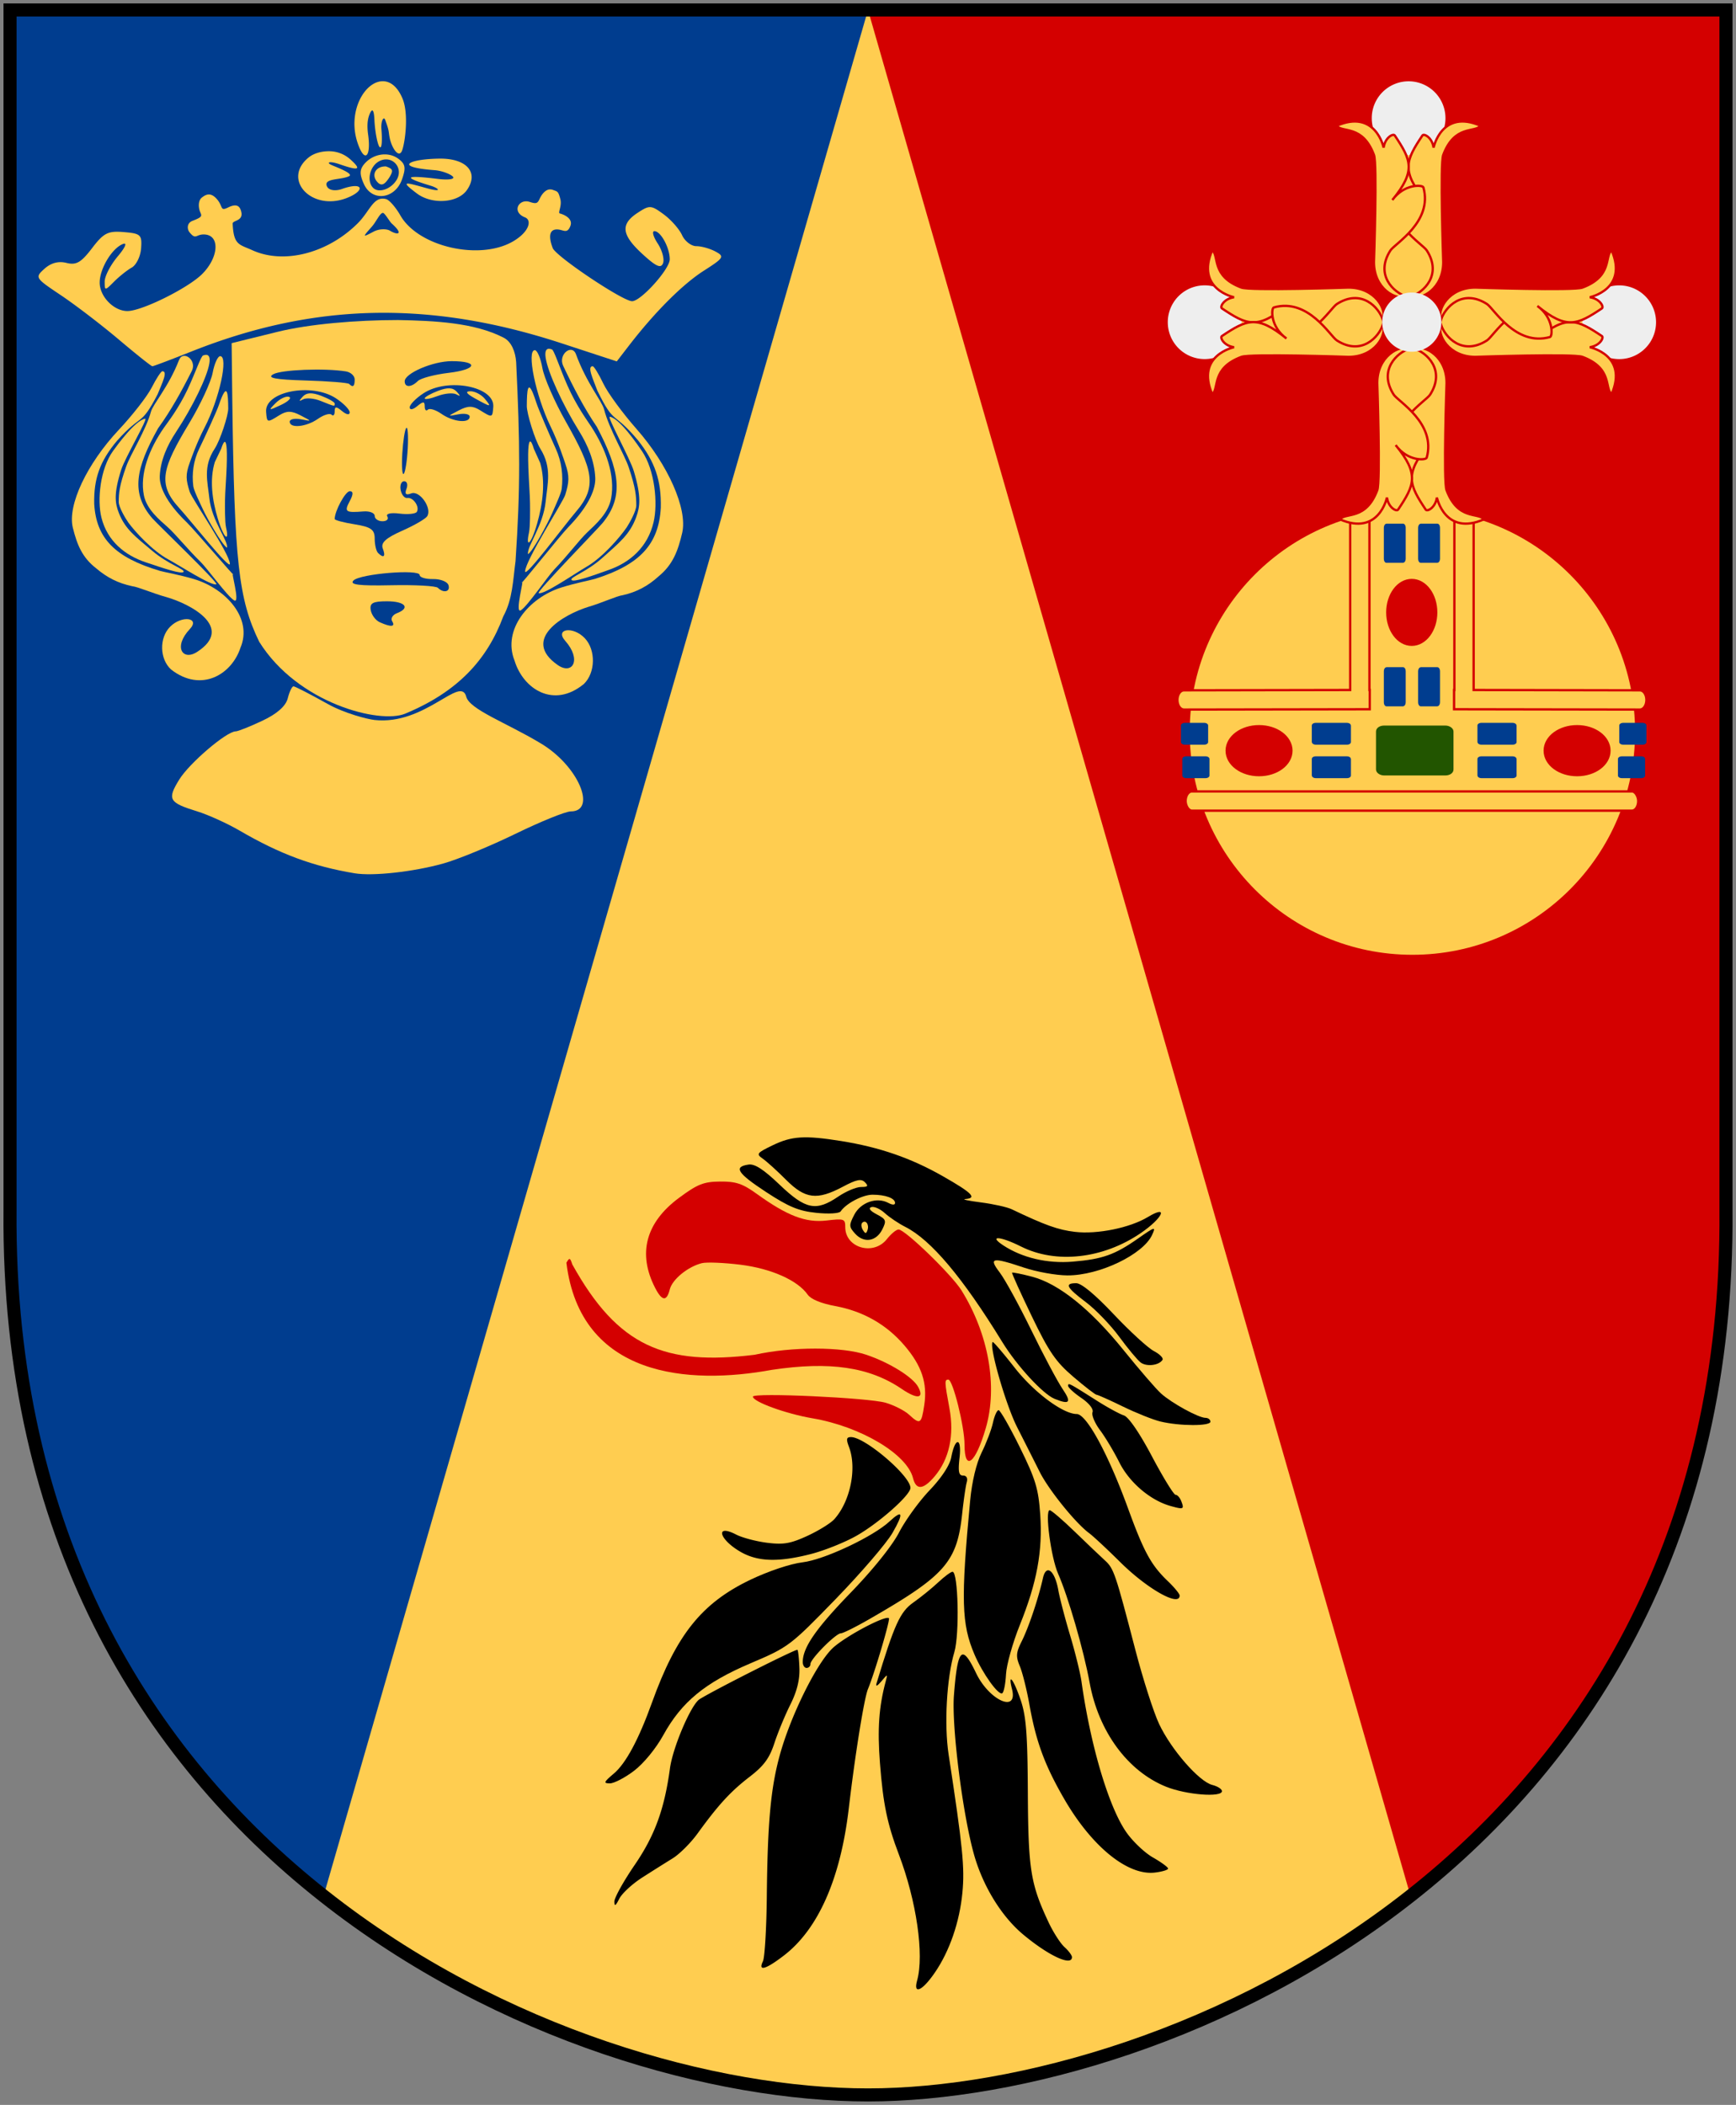
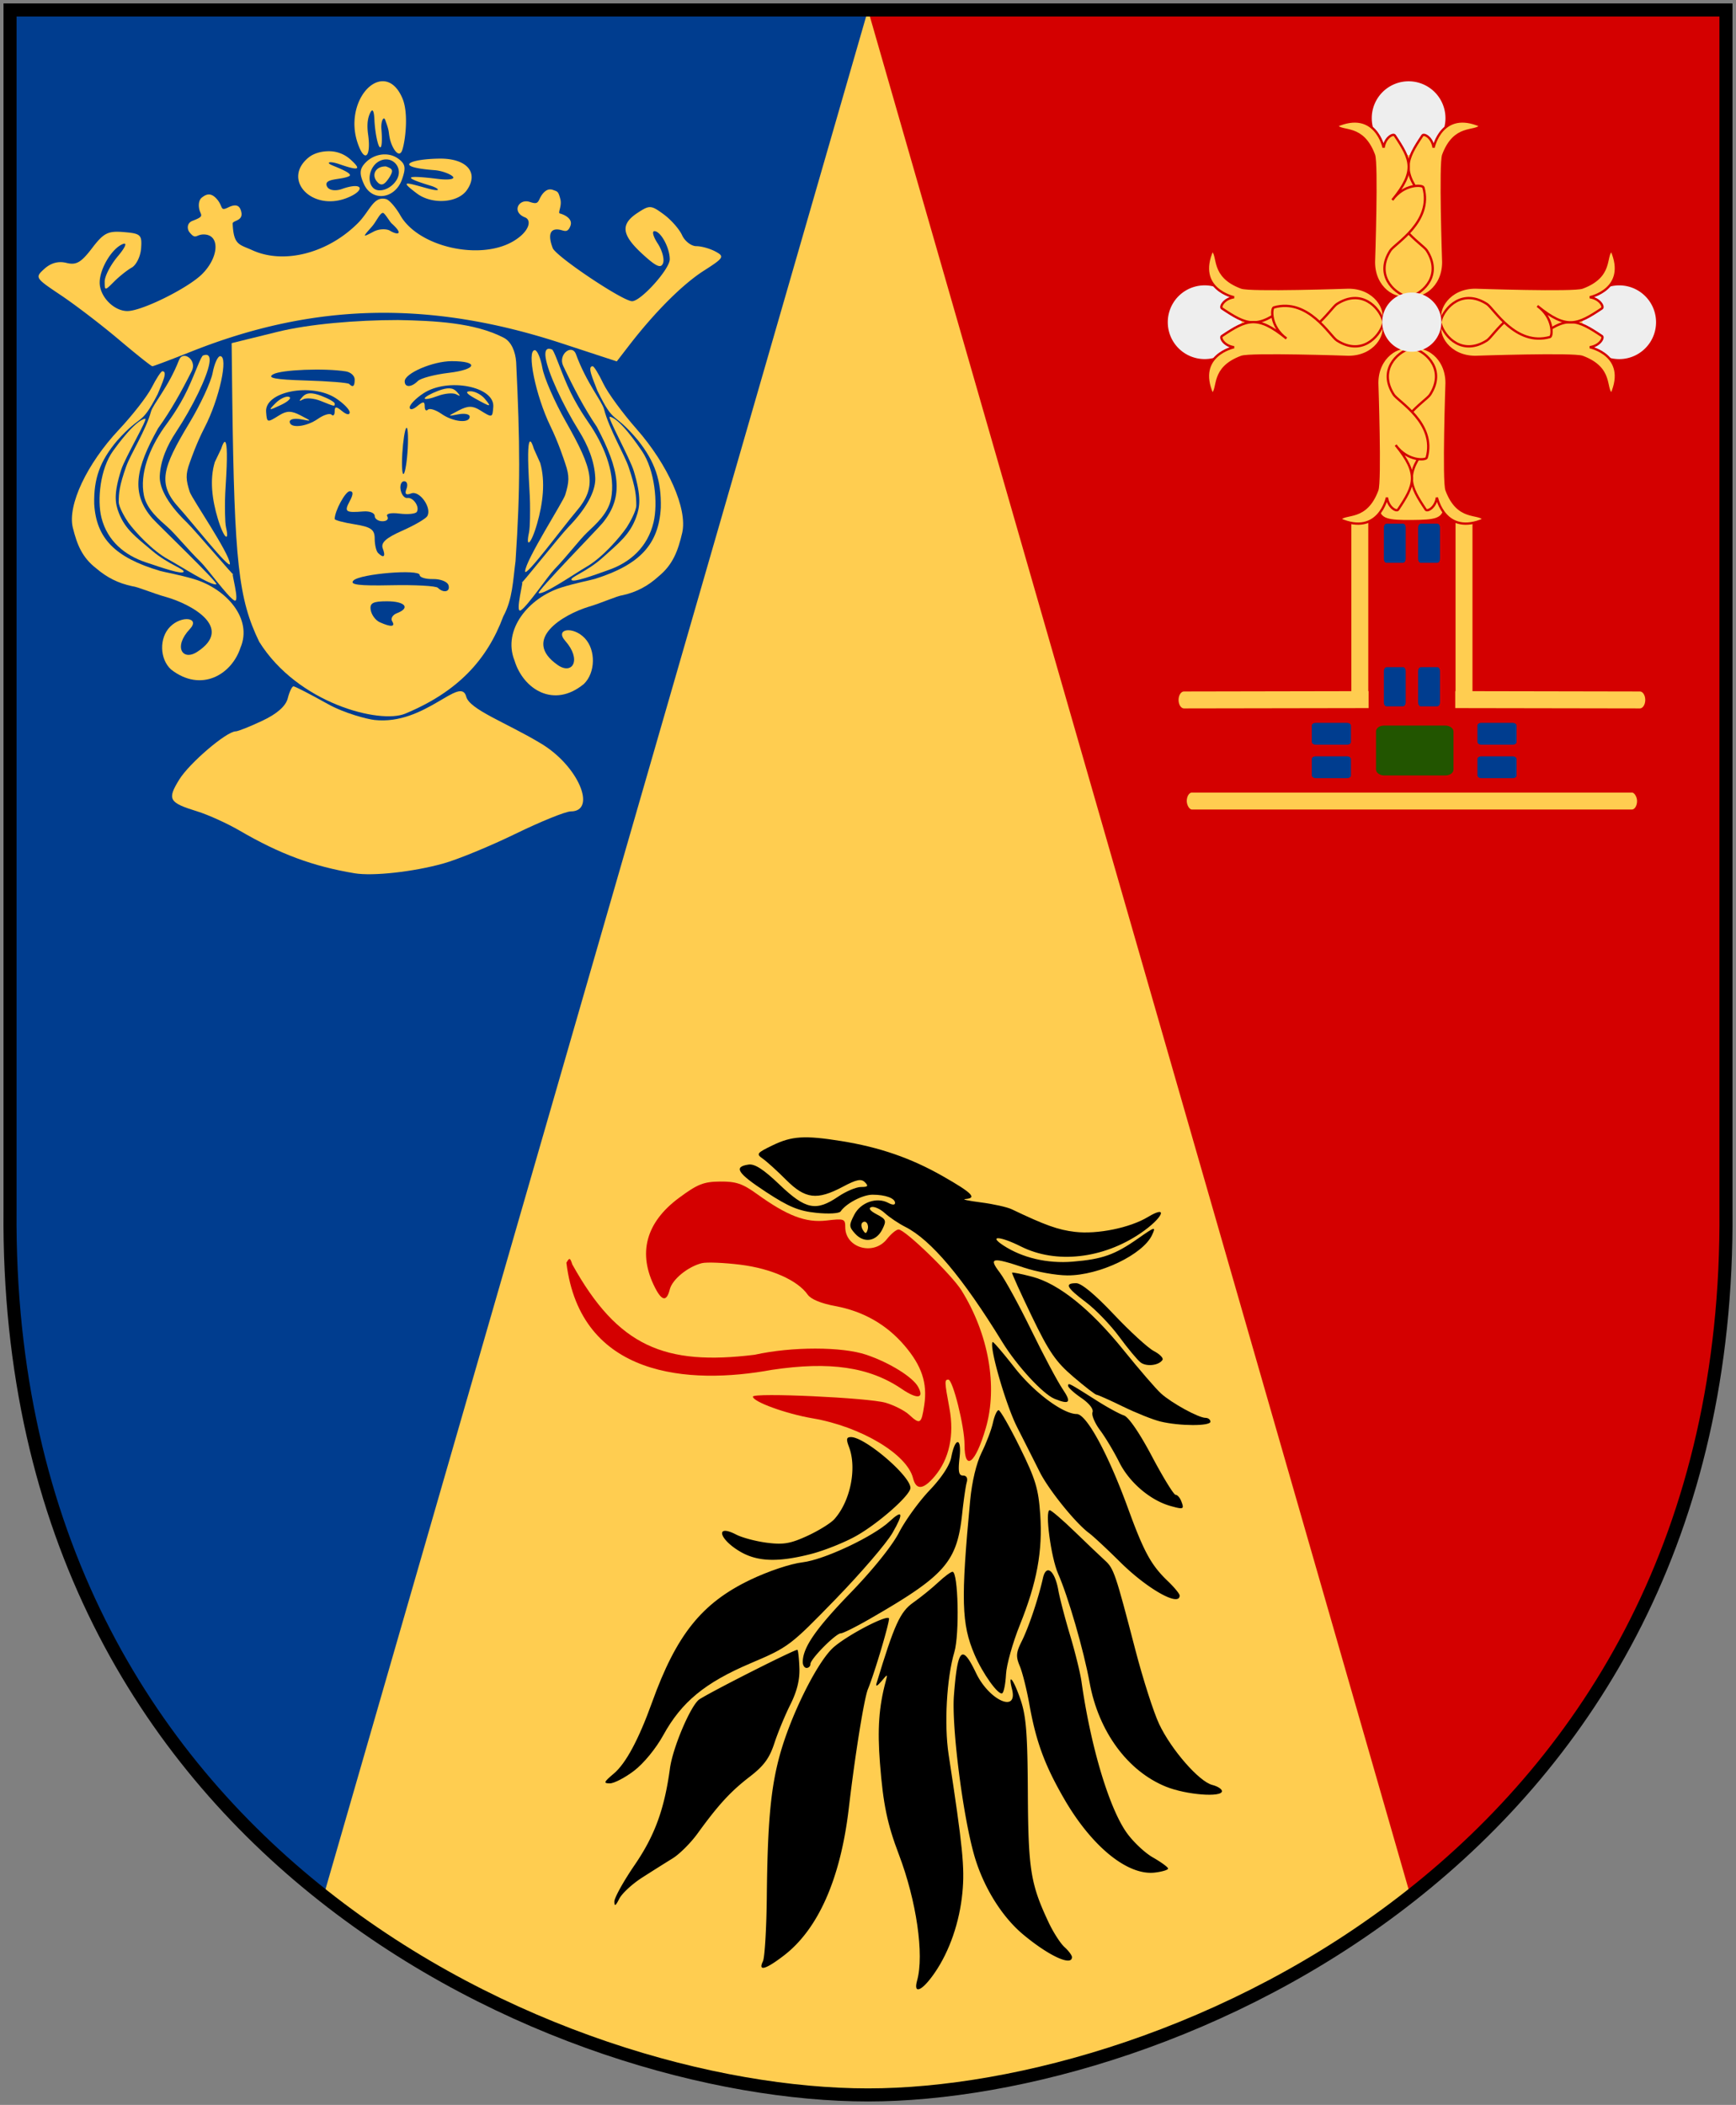
<svg xmlns="http://www.w3.org/2000/svg" xmlns:xlink="http://www.w3.org/1999/xlink" version="1.0" width="251" height="304.2">
  <rect width="100%" height="100%" fill="#808080" stroke="none" />
  <path d="M249.55 1.44H1.45v173.496c-.384 46.86 19.688 78.815 45.327 99.055 25.638 20.24 56.843 28.765 78.723 28.765 21.497 0 52.701-8.525 78.436-28.765 25.734-20.24 45.998-52.194 45.615-99.055V1.44z" style="fill:#ffcd50;stroke:none" />
  <path d="M1.438 1.438v173.5C1.054 221.798 21.142 253.76 46.78 274L125.5 1.437H1.437z" style="fill:#003d8f;stroke:none" />
  <path d="M125.5 1.438 203.938 274c25.734-20.24 46.008-52.202 45.625-99.063V1.438H125.5z" style="fill:#d40000;stroke:none" />
  <g transform="translate(121.191 -5.59) scale(.723)" style="fill:#ffcd50">
    <path d="M-87.99 71.703c-8.355.002-17.815.793-24.19 2.374l-9.119 2.248.127 11.146c.418 32.59 1.237 39.976 5.383 48.54 7.74 12.382 24.152 16.473 29.193 14.374 10.557-4.394 16.401-10.789 19.631-19.473 1.86-3.383 1.935-7.264 2.438-11.018.991-14.691.908-23.481.127-39.77-.143-2.074-.94-4.08-2.47-4.875-5.866-3.052-13.96-3.407-21.12-3.546z" />
    <path d="M-90.969 23.969c-3.666-.118-7.281 6.059-5.125 12.375C-94.7 40.422-93.39 39.1-94 34.687c-.248-1.794-.159-3.087.313-4.187.665-1.553.882-.156.937 1.125.098 2.303.643 5.253 1.094 5.531.45.279.465-1.773.312-3.531-.152-1.758.488-2.813.781-1.844.849 2.3.587 2.104.876 3.532.403 1.995 1.865 4.256 2.5 2.437.596-1.708 1.32-7.303.062-10.313-.994-2.38-2.41-3.422-3.844-3.468zm-10.531 14c-1.596-.074-3.283.339-4.375 1.218-5.452 4.393.575 10.853 7.594 8.126 3.752-1.459 3.434-3.378-1.031-1.782-1.05.376-2.605.367-2.97-.656-.553-1.554 2.851-1.134 4.5-1.938.818-.504-2.133-1.618-3.468-2.187-1.222-.521-.58-.918 1.531-.188 3.755 1.299 4.584 1.202 2.125-1a6.358 6.358 0 0 0-3.906-1.593zm10.906.625c-1.535-.028-3.13.657-4.219 1.968-.897 1.082-.91 2.04-.03 3.97 1.64 3.6 6.234 3.007 7.624-.97.813-2.322.666-3.066-.781-4.124-.756-.553-1.673-.828-2.594-.844zm11.031.843c-6.357.057-9.565 1.681-1.124 2.313 1.366.102 3.068.737 3.593 1.25.593.58-.951.741-2.906.5-7.079-.874-6.91-.273-1.438 1.375 1.456.438 2.478 1.383-.75.5-4.219-1.155-5.675-1.684-2.062 1.031 2.985 2.244 8.158 1.943 10-.687 2.421-3.457.02-6.282-5.313-6.282zm-10.843.157c1.932-.002 3.327 2.147 2.062 4.156-1.157 1.837-3.564 2.624-4.656 1.531-1.35-1.349-.691-4.307 1.188-5.312.48-.257.96-.375 1.406-.375zM-90.437 41c-2.113-.074-3.06 1.785-1.626 3.219.882.881 1.566.082 2.25-.938.965-1.53.73-1.793-.624-2.281zm32.906 4.594c-1.043-.054-1.813 1.1-2.157 1.843-.422.916-.63 1.112-2 .657-2.173-.724-3.719 1.998-.937 3.093 1.363.537.912 2.78-2.219 4.688-6.641 4.049-19.11 1.25-22.719-5.094-.888-1.561-2.193-3.075-2.843-3.25-2.534-.68-3.223 2.379-5.656 4.813-6.031 6.03-14.804 8.272-21.094 5.406-2.599-1.184-3.749-.964-3.938-5.313-.03-.685 2.182-.481 1.719-2.374-.257-1.053-.832-1.739-2.594-.876-1.726.847-.954-.132-2.281-1.656-1.249-1.433-2.205-.933-3-.312-.83.647-.656 2.121-.375 2.812.352.866.612 1.03-1.5 1.844-1.209.465-1.057 1.706-.625 2.25 1.29 1.623 1.303.469 2.844.469 3.342 0 3.088 4.537-.281 7.906-2.829 2.828-12.032 7.391-14.938 7.406-2.731.014-5.563-2.892-5.563-5.687 0-2.793 2.471-6.88 4.657-7.719.907-.348.473.675-1.063 2.5-1.425 1.694-2.594 3.942-2.594 5 0 1.885.026 1.88 1.875.031 1.038-1.038 2.625-2.305 3.532-2.812.906-.508 1.757-2.227 1.875-3.844.197-2.709-.069-2.97-3.438-3.25-3.179-.265-4.024.137-6.375 3.219-2.188 2.868-3.16 3.43-5.125 2.937-1.605-.403-3.11.014-4.406 1.188-1.925 1.742-1.84 1.832 3.313 5.281 2.889 1.934 8.093 5.915 11.562 8.844 3.469 2.929 6.49 5.344 6.719 5.344.23 0 3.778-1.342 7.875-2.97 24.499-9.731 47.637-10.24 74.031-1.593l10.969 3.594 2.531-3.281c5.175-6.683 10.67-12.16 14.875-14.844 4.03-2.573 4.185-2.842 2.313-3.844-1.106-.592-2.807-1.063-3.813-1.063-1.006 0-2.3-.993-2.844-2.187-.543-1.194-2.175-3.067-3.656-4.156-2.55-1.876-2.83-1.899-5.25-.313-3.471 2.275-3.214 4.39 1 8.25 2.718 2.49 3.67 2.916 4.094 1.813.304-.794-.165-2.567-1.063-3.938-.898-1.37-1.2-2.468-.656-2.468 1.255 0 3.063 3.312 3.063 5.624 0 1.966-5.765 8.376-7.532 8.376-1.866 0-15.23-8.948-15.875-10.626-.808-2.105-.768-3.718.844-3.718 1.274 0 2.023 1.014 2.688-.688.63-1.617-1.604-2.387-2.094-2.5-.478-.11.439-1.468.093-2.843-.42-1.676-.604-1.535-1.5-1.876a1.532 1.532 0 0 0-.468-.093zm-33.514 4.693c.362-.003 1.357 1.758 1.731 2.094 2.593 2.328 1.109 2.352-.342 1.455-.539-.333-2.001-.46-3.25.195-2.259 1.186-2.267 1.162-.375-.968.91-1.025 1.632-2.77 2.236-2.776z" />
    <path d="M-91.692 132.103c-.825-.374-1.633-1.467-1.794-2.43-.234-1.393.43-1.75 3.25-1.75 3.648 0 4.747 1.324 1.98 2.386-.86.33-1.283 1.053-.94 1.607.698 1.13-.256 1.202-2.496.187zm11.637-6.876c-.382-.382-4.592-.613-9.354-.512-6.453.136-8.37-.106-7.524-.95 1.347-1.348 13.24-2.323 13.24-1.086 0 .47 1.2.83 2.665.8 1.466-.03 2.853.507 3.083 1.194.449 1.337-.957 1.707-2.11.554zm-11.97-6.97c-.367-.367-.667-1.66-.667-2.873 0-1.8-.736-2.323-4-2.845-2.2-.352-4-.83-4-1.063 0-1.6 2.143-5.553 3.01-5.553.743 0 .74.598-.01 2-1.133 2.116-.843 2.33 2.75 2.04 1.237-.101 2.25.3 2.25.889s.701 1.071 1.559 1.071c.857 0 1.293-.43.968-.956-.344-.557.672-.797 2.428-.575 1.66.21 3.22.057 3.466-.341.625-1.012-.717-2.969-1.908-2.782-.542.085-1.138-.633-1.323-1.596-.185-.962.132-1.75.705-1.75s.78.68.462 1.511c-.406 1.06-.12 1.335.955.923 1.68-.645 4.192 2.942 3.193 4.558-.324.523-2.59 1.837-5.038 2.92-3.238 1.432-4.287 2.393-3.852 3.528.625 1.628.193 2.035-.949.893zm4.853-19.855c.15-2.533.512-4.844.803-5.135.291-.292.42 1.529.288 4.045-.133 2.516-.494 4.827-.803 5.136-.308.308-.438-1.512-.288-4.046zm-22.52-6.385c0-.499 1.012-.712 2.25-.474 2.248.432 2.248.431-.082-.783-1.807-.942-2.76-.948-4.237-.026-2.455 1.533-2.48 1.526-2.647-.68-.306-4.075 9.101-5.897 13.966-2.705 1.512.992 2.75 2.257 2.75 2.812 0 .57-.65.468-1.5-.238-1.202-.997-1.5-.988-1.5.044 0 .71-.284 1.005-.632.658-.347-.347-1.572.028-2.722.833-2.328 1.63-5.646 1.959-5.646.559zm-.131-4.96c-.586-.201-1.799.367-2.695 1.263-1.506 1.506-1.425 1.534 1.065.366 1.483-.694 2.216-1.428 1.63-1.629zm9.13 1.341c0-.288-1.198-.98-2.662-1.537-1.914-.727-2.969-.68-3.75.172-.79.86-.77 1.006.07.535.637-.357 2.212-.226 3.5.29 2.955 1.184 2.843 1.162 2.843.54zm21.355 2.06c-1.15-.805-2.376-1.18-2.723-.833s-.631.051-.631-.658c0-1.032-.299-1.041-1.5-.044-.85.706-1.5.809-1.5.238 0-.555 1.237-1.82 2.75-2.812 4.864-3.192 14.272-1.37 13.965 2.705-.166 2.206-.192 2.213-2.647.68-1.476-.922-2.43-.916-4.236.026-2.33 1.214-2.33 1.215-.082.783 1.237-.238 2.25-.025 2.25.474 0 1.4-3.319 1.072-5.646-.559zm8.646-3.035c-.685-.825-1.978-1.493-2.873-1.485-1.094.01-.809.469.873 1.402 3.31 1.836 3.46 1.843 2 .083zm-5.666-.86c.847.475.869.33.079-.53-.782-.851-1.837-.9-3.75-.172-1.465.557-2.663 1.238-2.663 1.513 0 .275 1.162.057 2.584-.483 1.42-.54 3.108-.688 3.75-.328zm-21.447-2.086c-.245-.245-4.16-.556-8.701-.69-6.134-.183-7.797-.503-6.471-1.248 1.629-.915 10.28-1.252 14.535-.565.962.155 1.75.882 1.75 1.616 0 1.38-.345 1.655-1.113.887zm11.113-.528c0-1.604 5.65-4.026 9.391-4.026 5.513 0 5.093 1.664-.59 2.337-2.831.336-5.61 1.072-6.175 1.637-1.297 1.297-2.626 1.323-2.626.052z" style="fill:#003d8f" />
    <path d="M-78.97 180.336c2.873-.8 9.365-3.469 14.428-5.933 5.062-2.464 10.039-4.48 11.058-4.48 5.29 0 1.585-9.217-6.231-13.738-6.684-3.993-14-6.648-14.666-9.185-1.15-4.375-8.19 5.754-18.345 4.648-1.379-.15-5.958-1.3-9.4-3.225s-6.504-3.5-6.804-3.5c-.3 0-.815 1.073-1.144 2.385-.394 1.568-2.14 3.11-5.098 4.5-2.474 1.163-4.865 2.115-5.312 2.115-1.825 0-9.25 6.332-11.284 9.622-2.457 3.976-2.094 4.622 3.576 6.368 2.2.678 6.025 2.412 8.5 3.854 8.047 4.688 14.652 7.136 23 8.525 3.64.605 11.723-.287 17.723-1.956z" />
    <g id="a">
      <path d="M-135.156 81.938c-.261 0-1.215 1.462-2.125 3.25-.91 1.787-3.885 5.582-6.594 8.468-6.39 6.81-10.272 15.068-9.188 19.531.847 3.423 1.876 5.985 4.688 8.157 2.14 1.833 4.424 2.982 7.188 3.562 1.189.132 4.195 1.458 6.875 2.188 4.89 1.405 13.585 6.09 6.125 10.937-2.931 1.904-4.83-.999-1.47-4.562 2.13-2.26-1.593-2.813-3.937-.469-2.214 2.214-2.127 6.46.188 8.563 6.032 4.683 12.139.99 13.88-4.386 2.458-5.765-2.827-11.771-9.349-13.708-2.846-.845-5.922-1.38-6.75-1.625-9.018-2.667-12.757-6.528-13.156-13.375-.117-5.086 1.17-8.589 4.531-12.594 5.09-5.712 4.673-2.669 8.153-9.344.911-2.274 2.092-4.594.94-4.594z" />
      <path d="M-126.971 78.774c-.42-.017-1.56 3.428-3.123 6.757-1.836 3.913-4.06 6.71-4.758 7.716-2.945 4.253-4.853 9.197-3.992 13.503.563 2.81 3.066 4.844 4.781 6.375 1.571 1.402 3.978 4.42 6.579 6.95 1.3 1.264 5.372 6.91 6.689 7.667 1.317.757-.8-6.247-.177-5.216.545.903-7.686-8.816-9.247-10.32-4.464-4.306-5.542-7.434-5.453-9.323.149-3.147 1.486-6.131 3.266-8.82 3.286-4.966 6.21-10.983 6.65-13.693.382-2.35-1.118-1.592-1.215-1.596z" />
      <path d="M-124.06 111.423c1.209 4.007 2.352 4.779 1.642 1.737-.254-1.09-.22-4.268-.206-5.499.016-1.551.236-4.068.33-6.647.307-8.39-1.092-3.59-1.092-3.59l-1.278 2.671c-1.07 3.51-.53 7.573.604 11.328zM-137.193 117.825c-3.297-2.79-5.382-4.289-6.656-7.54-.77-1.962-1.06-3.858.456-8.636.767-2.42 5.449-10.339 4.8-10.228-2.02.344-5.671 5.414-6.426 6.457-2.556 3.534-3.212 9.762-2.317 13.328 1.187 4.732 4.748 7.532 8.78 8.896 3.68 1.245 7.296 2.46 7.637 1.94.34-.521-3.036-1.475-6.274-4.217z" />
      <path d="M-136.008 93.344c2.592-3.593 4.66-7.337 6.747-11.474 1.088-2.156-1.763-4.218-2.56-2.17-2.077 5.344-5.193 8.797-5.61 10.316-1.025 3.727-4.082 8.494-4.944 10.921-1.392 3.92-1.49 5.347-1.505 7.102-.008 1.062 1.323 3.283 1.93 4.156 1.384 1.891 4.847 5.65 7.987 7.356 2.334 1.267 8.553 5.312 9.602 4.973.559-.18-11.736-11.976-12.764-13.149-4.435-5.063-3.332-10.074 1.117-18.031z" />
      <path d="M-129.67 100.188c.234-.638 1.321-3.83 2.963-7 2.95-5.695 4.822-14.265 3.117-14.265-.484 0-1.162 1.502-1.506 3.338-.344 1.836-2.442 6.35-4.663 10.03-5.472 9.074-6.412 12.193-2.024 16.991 2.252 2.462 10.19 12.508 10.137 11.155-.083-2.122-7.614-13.057-8.032-14.378-.753-2.375-.892-3.424.008-5.871z" />
-       <path d="M-125.751 107.346c-.364-3.345-1.305-6.353 1.059-9.923 1.092-1.65 2.723-6.645 2.71-8.02-.024-2.729-.12-5.871-1.874-.705-.45 1.327-2.862 6.541-3.923 8.725-1.188 2.442-1.497 5.058-1.186 7.5.11.858 1.152 2.963 1.985 4.75.799 1.712 3.753 6.964 4.753 7.538.288-1.397-3.026-5.287-3.524-9.865z" />
    </g>
    <use transform="matrix(-1 0 0 1.065 -184.255 -6.326)" width="193" height="232" xlink:href="#a" />
  </g>
-   <path d="M207.83 233.369c.005 38.912-31.538 70.459-70.45 70.459-38.913 0-70.456-31.547-70.452-70.46-.004-38.912 31.54-70.459 70.451-70.459 38.913 0 70.456 31.547 70.451 70.46z" transform="matrix(.457 0 0 .457 141.43 -.864)" style="fill:#ffcd50" />
  <g transform="translate(138.337 -3.342) scale(.479)">
    <path d="M118.748 163.875v51.281l-50.188.094c-1.087 0-1.969 1.3-1.969 2.906s.882 2.906 1.97 2.906l56.093-.093v-5.813h-.094v-51.281c-1.233-.388-4.576-.304-5.812 0z" style="fill:#ffcd50;stroke:#d40000;stroke-width:.7;stroke-linecap:round" id="b" />
    <rect width="136.625" height="5.812" rx="1.894" ry="2.939" x="69.067" y="245.753" style="fill:#ffcd50;stroke:#d40000;stroke-width:.7;stroke-linecap:round" />
    <use transform="matrix(-1 0 0 1 274.759 0)" width="280" height="332" xlink:href="#b" />
    <rect width="22.015" height="13.672" rx="1.749" ry="1.086" x="127.229" y="226.576" style="fill:#250;stroke:#250;stroke-width:1.378;stroke-linecap:round" />
    <rect width="11.169" height="5.955" rx=".887" ry=".473" x="107.481" y="225.384" style="fill:#003d8f;stroke:#003d8f;stroke-width:.648;stroke-linecap:round" id="c" />
    <use transform="translate(0 10.1)" width="280" height="332" xlink:href="#c" />
    <use transform="translate(50)" width="280" height="332" xlink:href="#c" />
    <use transform="translate(50 10.1)" width="280" height="332" xlink:href="#c" />
    <use transform="rotate(90 129.726 230.84)" id="d" x="0" y="0" width="280" height="332" xlink:href="#c" />
    <use transform="translate(10.351)" width="280" height="332" xlink:href="#d" />
    <use transform="translate(0 -43.3)" width="280" height="332" xlink:href="#d" />
    <use transform="translate(10.351 -43.3)" width="280" height="332" xlink:href="#d" />
    <path d="M141.822 186.227c.002 5.742-2.816 10.398-6.294 10.398-3.477 0-6.296-4.656-6.293-10.398-.003-5.742 2.816-10.399 6.293-10.399 3.478 0 6.296 4.657 6.294 10.399h0z" transform="matrix(1.137 0 0 .928 -16.764 18.923)" style="fill:#d40000;stroke:#d40000;stroke-width:1;stroke-linecap:round" id="e" />
    <use transform="rotate(-90 135.144 235.648)" id="f" x="0" y="0" width="280" height="332" xlink:href="#e" />
    <use transform="translate(96)" width="280" height="332" xlink:href="#f" />
-     <path d="M68.878 225.384h5.784c.492 0 .887.211.887.473v5.009c0 .262-.395.473-.887.473h-5.784c-.491 0-.887-.21-.887-.473v-5.009c0-.262.396-.473.887-.473z" style="fill:#003d8f;stroke:#003d8f;stroke-width:.648;stroke-linecap:round" id="g" />
    <use transform="translate(.4 10.1)" width="280" height="332" xlink:href="#g" />
    <use transform="translate(132.3)" width="280" height="332" xlink:href="#g" />
    <use transform="translate(131.9 10.1)" width="280" height="332" xlink:href="#g" />
  </g>
  <g transform="translate(138.417 -2.768) scale(.479)">
    <g style="fill:#ffcd50;stroke:#d40000;stroke-width:.7">
      <path d="M146.212 136.245c0 23.054 4.522 24.287-8.854 24.418-14.844.146-8.855-1.805-8.855-24.418 0-15.148-.863-27.442 8.855-27.442 7.668 0 8.854 12.294 8.854 27.442z" style="stroke:none" stroke="none" transform="translate(0 2)" />
      <path d="M158.948 162.468c-1.756-2.196-7.822.41-11.27-8.782-1.024-2.488 0-32.345 0-32.345 0-8.05-6.654-11.653-9.806-10.392 3.806 1.171 9.585 6.495 4.83 13.904-1.31 2.041-12.88 8.635-9.952 19.027.135.405 1.583-2.823 3.444-3.258 1.861-.434 4.135 1.925 5.923-.547-7.228 8.85-5.674 12.062-.732 19.465.459.688 2.927-.585 3.366-3.659 0 0 2.434 11.716 14.197 6.587z" />
      <path d="M115.477 162.468c1.756-2.196 7.822.41 11.27-8.782 1.024-2.488 0-32.345 0-32.345 0-8.05 6.654-11.653 9.806-10.392-3.806 1.171-9.585 6.495-4.83 13.904 1.31 2.041 12.88 8.635 9.952 19.027-.27.81-5.792 1.139-9.367-3.805 7.228 8.85 5.674 12.062.732 19.465-.459.688-2.927-.585-3.366-3.659 0 0-2.434 11.716-14.197 6.587z" />
    </g>
    <g style="fill:#ffcd50;stroke:#d40000;stroke-width:.7" id="h">
      <path d="M147.212 65.949c0-23.053 4.522-17.312-8.854-17.442-14.844-.147-8.855-5.17-8.855 17.442 0 15.148-.863 27.442 8.855 27.442 7.668 0 8.854-12.294 8.854-27.442z" style="stroke:none" transform="translate(-2 2)" />
      <path d="M144.602 40.16a7.757 7.757 0 1 1-15.514 0 7.757 7.757 0 0 1 15.514 0z" transform="translate(-60.019 -16.16) scale(1.434)" style="fill:#eee;stroke:none" />
      <path d="M159.948 41.727c-1.756 2.195-7.822-.412-11.27 8.781-1.024 2.488 0 32.345 0 32.345 0 8.05-6.654 11.653-9.806 10.392 3.806-1.17 9.585-6.494 4.83-13.904-1.31-2.041-12.88-8.635-9.952-19.027.135-.405 1.583 2.823 3.444 3.258 1.861.434 4.135-1.924 5.923.548-7.228-8.851-5.674-12.063-.732-19.466.459-.688 2.927.585 3.366 3.659 0 0 2.434-11.716 14.197-6.586z" transform="translate(-2 2)" />
      <path d="M116.477 41.727c1.756 2.195 7.822-.412 11.27 8.781 1.024 2.488 0 32.345 0 32.345 0 8.05 6.654 11.653 9.806 10.392-3.806-1.17-9.585-6.494-4.83-13.904 1.31-2.041 12.88-8.635 9.952-19.027-.27-.81-5.792-1.139-9.367 3.806 7.228-8.851 5.674-12.063.732-19.466-.459-.688-2.927.585-3.366 3.659 0 0-2.434-11.716-14.197-6.586z" transform="translate(-2 2)" />
    </g>
    <use transform="rotate(-90 136.213 102.998)" width="280" height="332" xlink:href="#h" />
    <use transform="rotate(90 137.213 103.998)" width="280" height="332" xlink:href="#h" />
    <path d="M146.651 102.51a8.196 8.196 0 1 1-16.392 0 8.196 8.196 0 1 1 16.392 0z" transform="matrix(1.089 0 0 1.089 -13.605 -8.664)" style="fill:#eee" />
  </g>
  <g style="fill:#000">
    <path d="M135.168 285.075c2.128-3.102 3.572-7.29 3.982-11.549.348-3.615.052-6.584-1.993-19.965-.66-4.324-.283-11.065.828-14.799.765-2.569.561-11.613-.261-11.613-.243 0-1.176.688-2.072 1.529-.897.84-2.518 2.154-3.604 2.919-1.907 1.343-2.73 3.15-5.314 11.677-.156.518.103.412.685-.278.938-1.112.938-1.112.64 0-.984 3.657-1.211 6.898-.83 11.812.458 5.917 1.05 8.772 2.737 13.21 2.544 6.688 3.674 14.488 2.636 18.196-.593 2.116.738 1.526 2.566-1.139z" />
    <path d="M113.333 282.614c4.975-3.813 8.195-11.107 9.388-21.268.908-7.74 2.222-15.914 2.77-17.238.976-2.358 3.242-10.02 3.03-10.242-.453-.471-6.112 2.51-8.034 4.232-2.312 2.07-6.123 9.71-7.72 15.473-1.329 4.795-1.79 9.776-1.9 20.564-.048 4.587-.3 8.778-.561 9.313-.73 1.498.387 1.19 3.027-.834zM154.99 282.84c0-.259-.484-.909-1.076-1.444-.592-.536-1.624-2.138-2.294-3.562-2.613-5.55-2.948-7.635-3.008-18.713-.047-8.595-.244-11.109-1.055-13.484-1.023-2.994-1.863-4.028-1.233-1.517.88 3.502-3.303 1.627-5.2-2.331-2.043-4.261-2.67-3.626-3.2 3.233-.345 4.477 1.265 17.205 2.912 23.024 1.292 4.563 3.976 8.92 7.099 11.528 3.686 3.077 7.055 4.636 7.055 3.266zM92.835 271.354a339.03 339.03 0 0 1 4.412-2.78c.996-.612 2.626-2.238 3.622-3.614 2.999-4.14 4.777-6.074 7.543-8.2 2.032-1.563 2.842-2.665 3.552-4.836.506-1.546 1.548-4.063 2.316-5.592.943-1.879 1.366-3.579 1.305-5.244-.05-1.355-.178-2.551-.284-2.657-.176-.176-11.95 5.761-14.149 7.134-1.228.768-3.868 6.93-4.288 10.013-.804 5.902-2.194 9.702-5.105 13.953-1.616 2.362-2.935 4.739-2.93 5.283.005.74.183.639.706-.401.384-.765 1.869-2.141 3.3-3.059zM168.887 270.042c-.003-.195-.992-.92-2.2-1.609-1.206-.69-2.947-2.348-3.868-3.686-2.535-3.685-5.146-12.482-6.455-21.751-.173-1.223-.914-4.226-1.647-6.673-.733-2.446-1.498-5.377-1.7-6.513-.51-2.867-1.757-3.841-2.224-1.737-.641 2.889-2.06 7.115-3.055 9.098-.834 1.663-.878 2.21-.29 3.614.382.91 1.007 3.406 1.389 5.547.958 5.371 2.21 8.77 5.023 13.634 3.99 6.898 9.178 11.116 13.109 10.657 1.057-.123 1.92-.385 1.918-.58z" />
    <path d="M176.676 258.854c0-.3-.628-.703-1.394-.895-1.904-.478-5.926-5.082-7.684-8.793-.796-1.682-2.345-6.51-3.443-10.73-2.882-11.075-3.116-11.763-4.394-12.92-.636-.577-2.6-2.447-4.366-4.157-1.764-1.709-3.397-3.107-3.627-3.107-.721 0 .186 6.845 1.216 9.175 1.446 3.272 3.712 11.094 4.554 15.724 1.291 7.097 5.504 12.83 11.075 15.07 2.906 1.168 8.063 1.573 8.063.633zM91.682 255.906c1.387-1.057 3.161-3.22 4.22-5.143 2.644-4.8 6.031-7.588 12.624-10.39 5.482-2.33 5.728-2.515 12.267-9.246 3.67-3.779 7.381-8.096 8.247-9.594 1.653-2.86 1.501-3.45-.427-1.658-2.366 2.201-9.452 5.536-12.547 5.904-1.774.212-4.96 1.276-7.588 2.534-7.015 3.359-10.684 7.939-14.212 17.741-1.923 5.342-3.783 8.803-5.517 10.261-1.456 1.226-1.533 1.416-.57 1.416.61 0 2.187-.821 3.503-1.825zM145.454 241.967c.071-1.366.97-4.57 1.998-7.122 2.478-6.15 3.312-10.666 2.948-15.977-.256-3.722-.671-5.092-2.945-9.704-1.457-2.953-2.84-5.37-3.073-5.37-.234 0-.6.814-.816 1.808-.214.994-.95 2.933-1.633 4.31-.77 1.55-1.402 4.192-1.663 6.95-1.354 14.34-1.256 17.843.625 22.242 1.182 2.763 3.463 5.945 4.017 5.603.227-.14.472-1.374.542-2.74z" />
    <path d="M117.179 240.475c0-.73 3.674-4.43 4.4-4.43.3 0 2.122-.905 4.05-2.012 11.037-6.339 12.735-8.261 13.489-15.277.21-1.96.506-4 .658-4.536.171-.604-.029-.973-.528-.973-.627 0-.74-.567-.512-2.585.336-2.978-.645-3.011-1.202-.041-.213 1.137-1.397 2.938-3.118 4.742-1.526 1.6-3.515 4.343-4.421 6.096-.993 1.921-3.786 5.397-7.032 8.748-5.012 5.175-6.897 7.906-6.897 9.99 0 .47.25.853.556.853a.567.567 0 0 0 .557-.575zM170.56 230.589c0-.249-.77-1.187-1.708-2.085-2.421-2.317-3.457-4.21-5.761-10.53-2.864-7.855-5.996-13.612-7.41-13.62-2-.01-6.195-3.143-8.988-6.712-1.658-2.118-3.085-3.781-3.17-3.695-.558.557 1.89 9.065 3.543 12.318 1.097 2.158 2.562 5.06 3.256 6.448 1.289 2.577 5.18 7.398 7.138 8.846.6.443 2.616 2.32 4.482 4.17 3.931 3.9 8.617 6.542 8.617 4.86zM117.253 224.584c1.926-.494 4.874-1.672 6.55-2.618 3.256-1.838 7.833-5.89 7.833-6.936 0-1.734-6.564-7.343-8.594-7.343-.663 0-.721.29-.29 1.426 1.17 3.076.2 7.854-2.12 10.436-.523.583-2.281 1.67-3.907 2.417-2.44 1.12-3.457 1.292-5.832.99-1.582-.2-3.59-.734-4.464-1.185-3.06-1.582-2.492.682.624 2.488 2.491 1.444 5.46 1.539 10.2.325zM170.79 216.941c-.192-.502-.561-.913-.82-.913-.258 0-1.796-2.5-3.416-5.557-1.8-3.397-3.378-5.696-4.058-5.916-.611-.197-2.363-1.152-3.892-2.12-4.114-2.607-4.17-2.636-4.167-2.149.003.248.862 1.035 1.911 1.749 1.121.763 1.787 1.611 1.615 2.058-.16.417.329 1.585 1.086 2.594.757 1.009 2.01 3.1 2.785 4.647 1.46 2.918 4.487 5.497 7.41 6.312 1.896.53 2.002.481 1.547-.705z" />
    <path d="M130.017 150.198c3.738-4.443 5.069-10.56 3.795-17.451-1.28-6.924-1.299-7.411-.288-7.411 1.16 0 4.166 12.077 4.166 16.743 0 7.06 2.828 4.831 5.479-4.32 3.098-10.694.725-24.112-6.25-35.348-2.498-4.025-14.54-15.681-16.198-15.681-.582 0-1.935 1.113-3.006 2.474-3.433 4.366-10.711 2.276-10.711-3.076 0-2.137-.29-2.24-4.787-1.708-5.36.635-10.113-1.176-17.981-6.85-3.652-2.635-5.35-3.205-9.424-3.166-4.237.041-5.79.655-10.544 4.166-8.615 6.365-10.735 14.363-6.154 23.221 1.755 3.394 2.952 3.505 3.744.348.649-2.584 4.651-5.853 8.264-6.75 1.22-.303 5.675-.123 9.899.4 7.921.98 14.733 4.006 17.315 7.694.83 1.185 3.45 2.269 7.126 2.948 7.167 1.325 13.157 4.74 17.773 10.133 4.449 5.198 5.943 9.672 5.102 15.28-.74 4.938-1.065 5.144-3.936 2.495-1.124-1.036-3.826-2.41-6.004-3.051-4.375-1.29-34.15-2.662-34.15-1.575 0 1.323 8.491 4.409 15.342 5.576 12.382 2.11 24.296 9.192 25.845 15.365.798 3.18 2.651 3.029 5.583-.456z" style="fill:#d40000" transform="matrix(.562 0 0 .562 62.076 128.942)" />
    <path d="M175.007 205.463c0-.306-.316-.556-.703-.556-1.01 0-4.907-2.135-6.45-3.534-.724-.656-3.155-3.47-5.403-6.255-4.788-5.93-9.384-9.613-13.248-10.616-1.513-.392-2.806-.653-2.873-.58-.067.073 1.214 2.905 2.847 6.294 2.484 5.153 3.466 6.586 6.009 8.758 1.672 1.428 3.183 2.596 3.359 2.596.176 0 1.887.764 3.804 1.698 1.916.934 4.36 1.91 5.43 2.168 2.765.67 7.228.685 7.228.027z" />
    <path d="M153.623 200.718c-.733-1.08-2.763-4.896-4.511-8.48-1.748-3.583-3.798-7.328-4.555-8.322-1.656-2.175-1.15-2.276 3.535-.709 1.806.604 4.613 1.105 6.239 1.112 4.61.022 10.956-3.017 12.255-5.869.56-1.228.422-1.192-2.023.523-3.38 2.372-5.165 3.005-9.478 3.36-3.65.3-7.273-.549-10.012-2.344-2.237-1.465-.464-1.357 2.547.155 5.06 2.541 11.86 1.783 17.303-1.928 3.212-2.19 4.105-4.18 1.049-2.337-2.602 1.569-7.325 2.53-10.552 2.148-2.44-.289-4.284-.948-9.14-3.265-.662-.316-2.664-.761-4.449-.99-1.784-.228-2.807-.447-2.272-.487 1.75-.131 1.026-.87-3.232-3.298-4.599-2.62-9.145-4.193-14.7-5.084-5.27-.845-7.141-.73-9.913.613-2.306 1.116-2.406 1.251-1.427 1.937.58.405 2.1 1.783 3.378 3.063 2.764 2.764 4.464 2.97 8.193.992 1.991-1.056 2.656-1.191 3.199-.649.542.542.424.685-.568.685-.69 0-2.174.625-3.299 1.39-3.197 2.172-4.706 1.867-8.459-1.712-2.336-2.23-3.604-3.051-4.502-2.92-2.213.325-1.628 1.238 2.541 3.972 3.269 2.143 4.712 2.74 7.246 3.002 1.792.185 3.321.096 3.527-.206.786-1.156 3.189-2.414 4.61-2.414 1.861 0 3.259.51 3.259 1.191 0 .315-.383.312-.98-.008-1.665-.891-3.992-.08-4.92 1.717-.783 1.512-.772 1.74.129 2.735 1.275 1.41 3.06 1.125 3.929-.626.627-1.263.555-1.455-.82-2.177-.948-.497-1.236-.883-.774-1.037.404-.135 1.28.252 1.946.86.666.61 2.005 1.508 2.975 1.998 3.71 1.874 8.287 7.305 14.015 16.634 2.117 3.447 5.875 7.528 7.563 8.213 2.201.893 2.487.535 1.148-1.438z" />
    <path d="M111.54 86.863c-.426-.69-.508-1.522-.181-1.849.886-.886 1.852.417 1.373 1.853-.335 1.005-.568 1.005-1.192-.004z" style="fill:#ffcd50" transform="matrix(.562 0 0 .562 62.076 128.942)" />
    <path d="M125.772 127.24c-1.36-2.541-7.325-6.251-13.327-8.289-6.246-2.12-19.243-2.123-28.76-.005-23.124 2.845-35.164-2.078-46.916-23.254-.543-1.721-.74-1.775-1.506-.41 3.603 29.502 31.525 31.46 52.864 27.542 14.91-2.23 25.088-.738 33.37 4.89 4.022 2.733 5.88 2.527 4.275-.473z" style="fill:#d40000" transform="matrix(.562 0 0 .562 62.076 128.942)" />
    <path d="M168.084 196.523c.158-.256-.409-.83-1.26-1.275-.851-.445-3.459-2.833-5.795-5.306-2.705-2.865-4.673-4.497-5.421-4.497-1.742 0-1.424.62 1.415 2.76 1.406 1.06 3.573 3.312 4.817 5.005 1.244 1.693 2.631 3.356 3.083 3.696.855.643 2.662.424 3.16-.383z" />
  </g>
  <path d="M249.55 1.44H1.45v173.496c-.768 93.721 80.289 127.82 124.05 127.82 42.994 0 124.818-34.099 124.05-127.82V1.44z" style="fill:none;fill-opacity:0;stroke:#000;stroke-width:1.888;stroke-linecap:round" />
</svg>